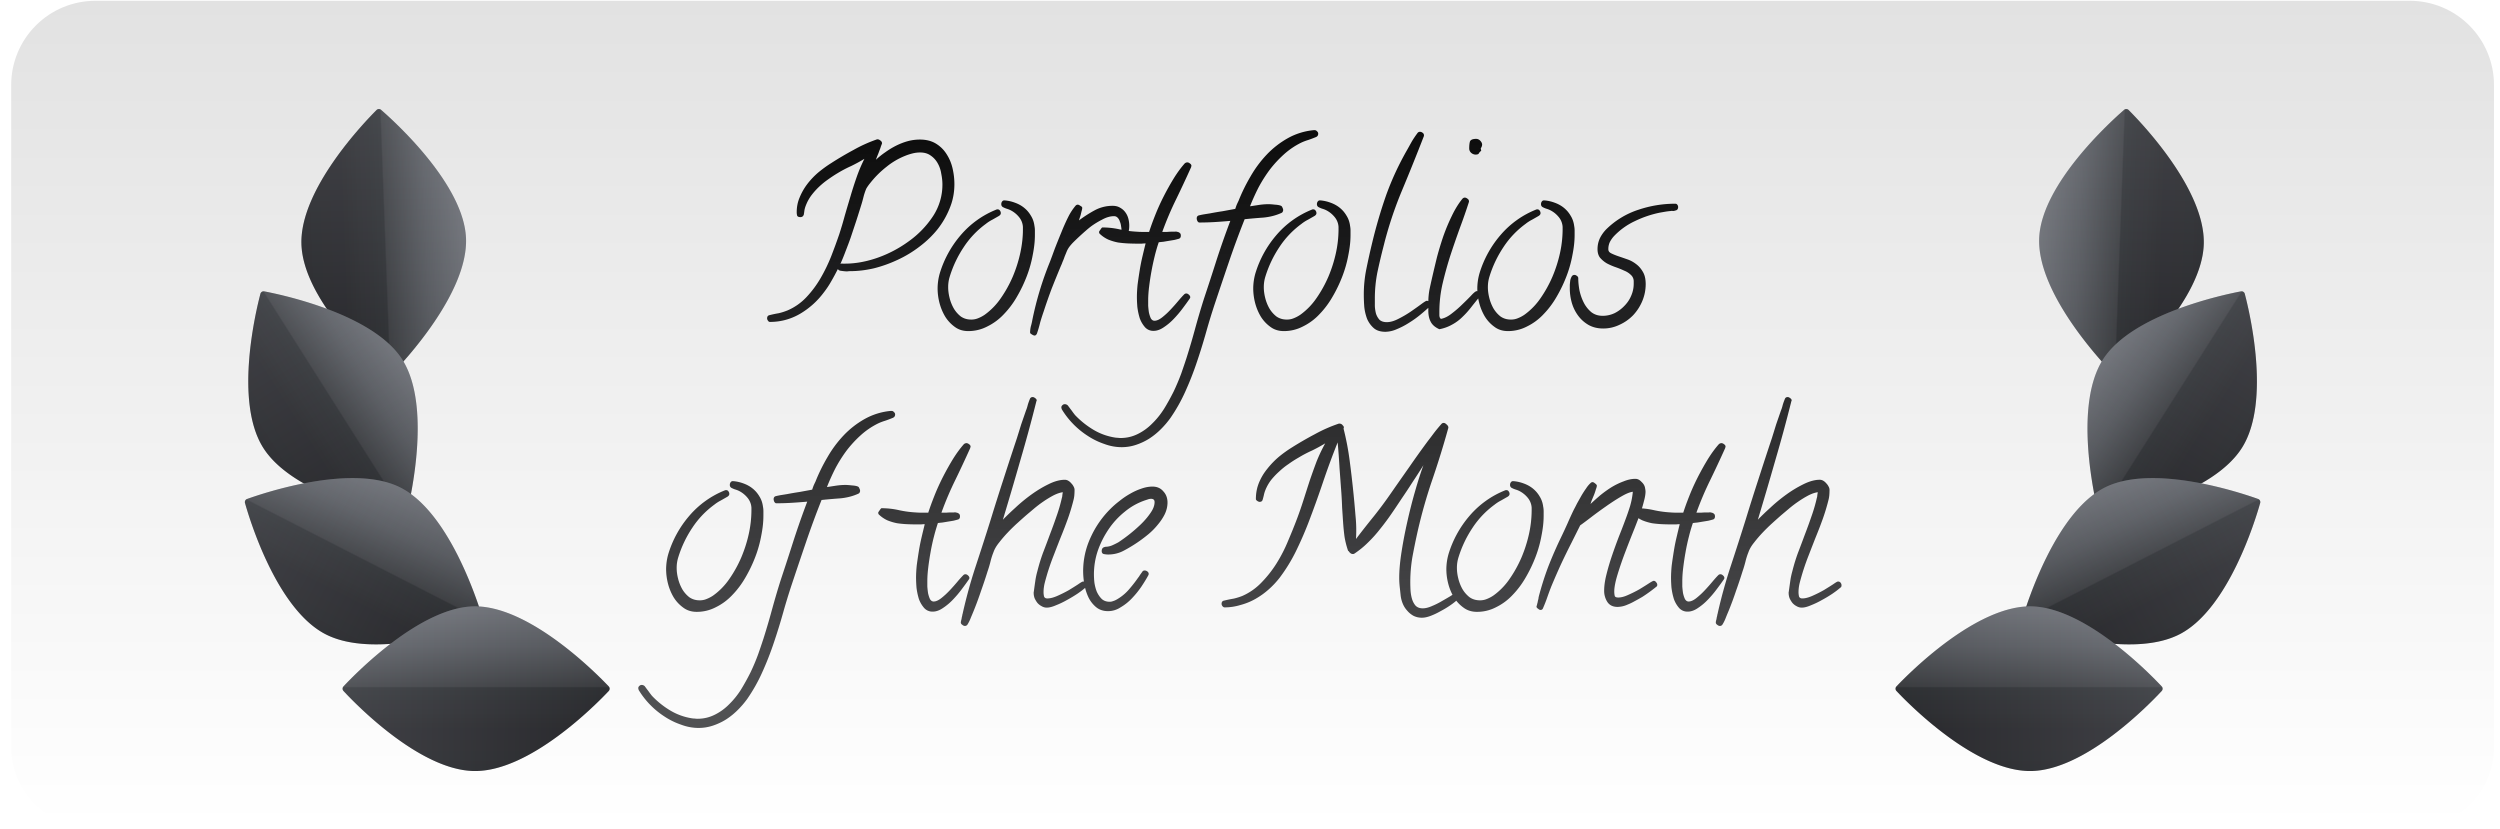
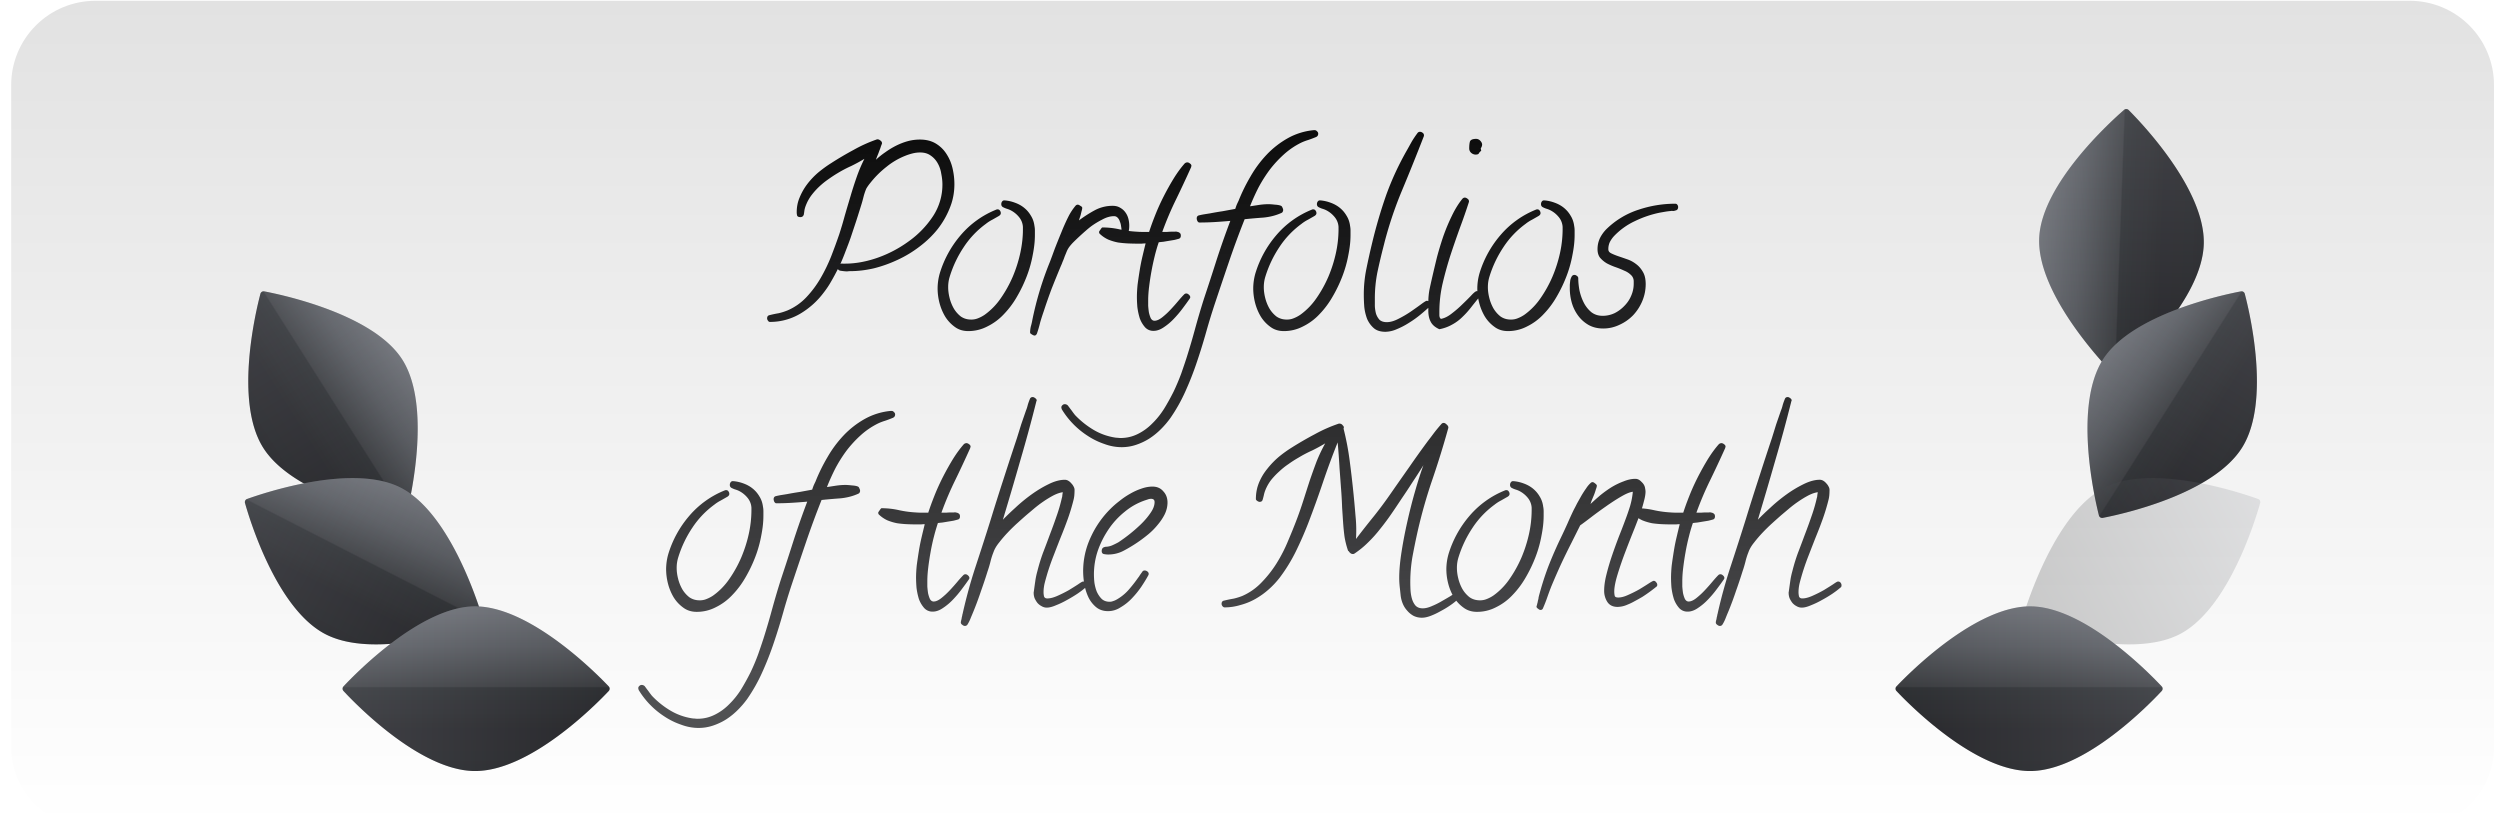
<svg xmlns="http://www.w3.org/2000/svg" width="187" height="62" fill="none">
  <g clip-path="url(#a)">
    <path fill="url(#b)" d="M.837 6.359a6.3 6.3 0 0 1 6.3-6.3h173.114a6.3 6.3 0 0 1 6.3 6.3v49.534a6 6 0 0 1-6 6H6.837a6 6 0 0 1-6-6V6.36Z" />
    <g filter="url(#c)">
-       <path fill="url(#d)" d="M34.856 15.99c-.2-4.017-5.32-8.658-6.346-9.55a.25.25 0 0 0-.346.012c-.959.96-5.716 5.926-5.618 9.995.1 4.157 5.31 8.917 6.354 9.83a.25.25 0 0 0 .348-.014c.97-.994 5.813-6.17 5.608-10.274Z" />
-       <path fill="url(#e)" fill-opacity=".2" d="M34.856 15.99c-.2-4.017-5.32-8.658-6.346-9.55a.25.25 0 0 0-.346.012c-.959.96-5.716 5.926-5.618 9.995.1 4.157 5.31 8.917 6.354 9.83a.25.25 0 0 0 .348-.014c.97-.994 5.813-6.17 5.608-10.274Z" />
-     </g>
+       </g>
    <g filter="url(#f)">
      <path fill="url(#g)" d="M30.062 25.07c-2.195-3.369-8.955-4.8-10.291-5.055a.25.25 0 0 0-.293.185c-.345 1.311-1.954 7.998.18 11.464 2.18 3.54 9.079 5.03 10.44 5.293a.25.25 0 0 0 .293-.188c.338-1.347 1.915-8.257-.329-11.7Z" />
      <path fill="url(#h)" fill-opacity=".2" d="M30.062 25.07c-2.195-3.369-8.955-4.8-10.291-5.055a.25.25 0 0 0-.293.185c-.345 1.311-1.954 7.998.18 11.464 2.18 3.54 9.079 5.03 10.44 5.293a.25.25 0 0 0 .293-.188c.338-1.347 1.915-8.257-.329-11.7Z" />
    </g>
    <g filter="url(#i)">
      <path fill="url(#j)" d="M29.918 34.671c-3.602-1.787-10.152.411-11.432.87a.25.25 0 0 0-.159.308c.368 1.306 2.377 7.883 5.975 9.786 3.676 1.944 10.376-.276 11.681-.74a.25.25 0 0 0 .159-.311c-.394-1.333-2.543-8.086-6.224-9.913Z" />
      <path fill="url(#k)" fill-opacity=".2" d="M29.918 34.671c-3.602-1.787-10.152.411-11.432.87a.25.25 0 0 0-.159.308c.368 1.306 2.377 7.883 5.975 9.786 3.676 1.944 10.376-.276 11.681-.74a.25.25 0 0 0 .159-.311c-.394-1.333-2.543-8.086-6.224-9.913Z" />
    </g>
    <g filter="url(#l)">
      <path fill="url(#m)" d="M35.473 43.575c-4.02.05-8.848 4.993-9.778 5.986a.25.25 0 0 0 0 .346c.922.994 5.709 5.933 9.778 5.986 4.158.054 9.109-4.976 10.06-5.985a.25.25 0 0 0-.002-.348c-.957-1.007-5.948-6.038-10.058-5.985Z" />
      <path fill="url(#n)" fill-opacity=".2" d="M35.473 43.575c-4.02.05-8.848 4.993-9.778 5.986a.25.25 0 0 0 0 .346c.922.994 5.709 5.933 9.778 5.986 4.158.054 9.109-4.976 10.06-5.985a.25.25 0 0 0-.002-.348c-.957-1.007-5.948-6.038-10.058-5.985Z" />
    </g>
    <g filter="url(#o)">
      <path fill="url(#p)" d="M71.834 13.334c0 .633-.117 1.23-.351 1.793a6.31 6.31 0 0 1-.914 1.582c-.387.48-.838.914-1.354 1.3a8.533 8.533 0 0 1-1.635.985 9.73 9.73 0 0 1-1.775.633c-.61.14-1.201.21-1.776.21a1.65 1.65 0 0 0-.21.018c-.082 0-.17-.005-.264-.017a14.424 14.424 0 0 1-.264-.035.285.285 0 0 1-.175-.123c-.153.304-.317.61-.493.914a6.611 6.611 0 0 1-.562.843 6.003 6.003 0 0 1-1.758 1.582 4.425 4.425 0 0 1-2.268.616c-.058 0-.105-.03-.14-.088a.281.281 0 0 1-.07-.176c0-.14.064-.223.193-.246.234-.059.457-.105.668-.14.21-.047.433-.118.668-.212a4.236 4.236 0 0 0 1.406-.984c.41-.434.768-.914 1.072-1.441a12.3 12.3 0 0 0 .791-1.635c.223-.574.422-1.12.598-1.635.152-.469.293-.943.422-1.424.14-.48.281-.955.422-1.424.14-.48.293-.955.457-1.423.164-.47.357-.926.58-1.372-.328.2-.662.381-1.002.545-.34.153-.674.329-1.002.528-.234.14-.475.299-.72.474a5.898 5.898 0 0 0-.669.545c-.21.2-.404.416-.58.65a3.214 3.214 0 0 0-.404.739 2.007 2.007 0 0 0-.106.352 5.2 5.2 0 0 1-.052.351.32.32 0 0 1-.106.14.313.313 0 0 1-.14.036c-.13 0-.211-.035-.247-.105a.958.958 0 0 1-.035-.264c0-.399.076-.774.229-1.125.152-.364.346-.697.58-1.002.246-.317.521-.604.826-.861.316-.258.633-.487.95-.686.527-.34 1.083-.668 1.67-.984a10.557 10.557 0 0 1 1.757-.791h.035c.07 0 .14.029.211.088.082.058.123.128.123.21 0 .012-.023.077-.07.194a4.015 4.015 0 0 1-.14.386c-.048.141-.1.276-.159.405l-.088.246c.211-.2.445-.387.703-.563a5.84 5.84 0 0 1 .809-.492c.281-.14.568-.252.861-.334a3.51 3.51 0 0 1 .914-.123c.469 0 .867.1 1.195.299.329.2.592.457.792.773.21.317.363.674.457 1.073.093.398.14.796.14 1.195Zm-.896.018c0-.258-.03-.528-.088-.809a2.233 2.233 0 0 0-.264-.773 1.668 1.668 0 0 0-.527-.58c-.211-.153-.475-.23-.791-.23a2.31 2.31 0 0 0-.563.071 4.23 4.23 0 0 0-.545.176 5.34 5.34 0 0 0-1.406.826c-.434.34-.82.72-1.16 1.143-.059.07-.123.152-.193.246a2.884 2.884 0 0 0-.159.246 4.278 4.278 0 0 0-.193.563c-.059.234-.111.427-.158.58-.13.421-.264.85-.404 1.283l-.422 1.265c-.117.328-.24.657-.37.985-.117.316-.246.633-.386.949a.304.304 0 0 1 .176-.018h.175c.774 0 1.582-.146 2.426-.44a9.07 9.07 0 0 0 2.356-1.247 7.115 7.115 0 0 0 1.793-1.863 4.292 4.292 0 0 0 .703-2.373Zm6.917 3.796c0 .446-.053.932-.158 1.46a8.867 8.867 0 0 1-.44 1.581 10.307 10.307 0 0 1-.738 1.547 6.55 6.55 0 0 1-.984 1.319 4.211 4.211 0 0 1-1.23.914 3.05 3.05 0 0 1-1.442.351c-.387 0-.72-.105-1.002-.316a2.688 2.688 0 0 1-.72-.774 3.903 3.903 0 0 1-.423-1.02 4.362 4.362 0 0 1-.14-1.054c0-.386.052-.767.158-1.142a7.887 7.887 0 0 1 1.582-2.883 6.831 6.831 0 0 1 2.654-1.899.196.196 0 0 1 .088-.017c.082 0 .14.03.176.088a.3.3 0 0 1 .07.193c0 .082-.047.152-.14.211l-.493.281a2.901 2.901 0 0 0-.492.317 6.688 6.688 0 0 0-1.652 1.74 8.443 8.443 0 0 0-1.037 2.18 2.604 2.604 0 0 0-.123.826c0 .246.035.51.105.79.07.282.176.546.317.792.14.234.316.433.527.598.223.152.48.228.773.228.188 0 .364-.035.528-.105.175-.07.34-.159.492-.264a4.988 4.988 0 0 0 1.195-1.23 9.13 9.13 0 0 0 .897-1.618 10.08 10.08 0 0 0 .562-1.775c.13-.61.194-1.184.194-1.723v-.21a1.277 1.277 0 0 0-.317-.774 1.95 1.95 0 0 0-.668-.51 2.05 2.05 0 0 0-.246-.088 1.6 1.6 0 0 1-.21-.088c-.118-.047-.177-.129-.177-.246 0-.082.024-.152.07-.21.048-.06.112-.083.194-.071h.018a2.8 2.8 0 0 1 .755.176c.258.093.487.222.686.386.2.164.363.358.492.58.14.223.229.475.264.756.023.117.035.235.035.352v.351Zm7.058-.703a1.986 1.986 0 0 1-.07.528c-.024.093-.088.14-.194.14a.673.673 0 0 1-.21-.052c-.083-.047-.124-.094-.124-.141l.018-.158c0-.082-.012-.182-.035-.3a1.081 1.081 0 0 0-.088-.333.655.655 0 0 0-.158-.281.352.352 0 0 0-.282-.123c-.28 0-.58.088-.896.263a6.098 6.098 0 0 0-.809.492 8.29 8.29 0 0 0-.386.317 20.1 20.1 0 0 0-1.002.932c-.14.152-.24.275-.3.369a1.585 1.585 0 0 0-.14.263l-.158.387c-.047.14-.1.275-.158.404a2.976 2.976 0 0 1-.123.3 96.195 96.195 0 0 0-.686 1.687 41.73 41.73 0 0 0-.597 1.705c-.094.27-.182.545-.264.826a8.85 8.85 0 0 1-.246.844c-.047.093-.106.14-.176.14-.047 0-.117-.029-.21-.088-.083-.046-.124-.093-.124-.14 0-.13.018-.276.053-.44.047-.164.082-.31.105-.44a24.252 24.252 0 0 1 1.336-4.429c.106-.281.229-.615.37-1.002.152-.386.31-.78.474-1.177.164-.41.334-.791.51-1.143a4.22 4.22 0 0 1 .562-.861c.047-.047.1-.07.158-.07.047 0 .112.029.194.087.093.047.14.1.14.158a.97.97 0 0 1-.035.194 4.918 4.918 0 0 0-.07.281 2.592 2.592 0 0 1-.088.281 3.97 3.97 0 0 1-.053.176 9.567 9.567 0 0 1 1.178-.756 2.79 2.79 0 0 1 1.354-.334c.21 0 .392.047.544.14.153.083.282.194.387.335.106.14.182.299.229.474.047.176.07.358.07.545Zm4.65-4.482c0 .023-.006.04-.018.053v.035a90.054 90.054 0 0 1-1.125 2.408c-.386.785-.732 1.6-1.037 2.443h.37a3.92 3.92 0 0 1 .368-.017h.194a.408.408 0 0 1 .21.017c.071.012.13.041.176.088.047.035.07.1.07.194 0 .117-.046.193-.14.228a8.896 8.896 0 0 1-.334.088 529.915 529.915 0 0 1-.844.14 9.97 9.97 0 0 0-.334.036c-.105.305-.205.644-.298 1.02a19.342 19.342 0 0 0-.422 2.302c-.047.375-.07.72-.07 1.037v.387c.011.164.029.328.052.492.035.164.082.31.14.44.071.128.165.193.282.193.164 0 .352-.082.563-.246a5.51 5.51 0 0 0 .615-.563c.21-.222.404-.44.58-.65.187-.223.34-.393.457-.51.047-.047.1-.07.158-.07.07 0 .135.03.193.088.07.058.106.123.106.193 0 .035-.018.076-.053.123-.129.188-.299.422-.51.703-.199.27-.422.533-.668.791a4.248 4.248 0 0 1-.755.633c-.258.176-.51.264-.756.264a.822.822 0 0 1-.65-.282 2.086 2.086 0 0 1-.387-.668 4.94 4.94 0 0 1-.176-.826 9.536 9.536 0 0 1-.035-.738c0-.281.017-.598.052-.95.047-.35.1-.708.159-1.071.058-.364.129-.715.21-1.055.083-.352.159-.668.23-.95a2.27 2.27 0 0 0-.282.018h-.264c-.246 0-.498-.006-.756-.017a7.883 7.883 0 0 1-.756-.07 3.901 3.901 0 0 1-.72-.212 2.297 2.297 0 0 1-.633-.421c-.047-.036-.07-.088-.07-.159 0-.023.035-.082.105-.175.07-.106.117-.159.14-.159.434 0 .862.047 1.284.141.422.094.85.152 1.283.176.14.011.281.017.422.017h.51c.129-.398.287-.832.474-1.3.188-.47.399-.932.633-1.39.234-.456.48-.896.738-1.317.27-.434.545-.81.827-1.125a.342.342 0 0 1 .175-.07c.07 0 .141.029.211.087.07.047.106.106.106.176Zm9.484-2.408c0 .129-.065.216-.194.263a8.342 8.342 0 0 1-.562.211 3.665 3.665 0 0 0-.545.211 5.665 5.665 0 0 0-1.283.88 8.536 8.536 0 0 0-1.037 1.124c-.305.41-.58.844-.827 1.3-.234.458-.445.92-.633 1.39l-.017.052.685-.105c.235-.035.47-.053.704-.053.117 0 .275.012.474.035.2.012.352.041.457.088.047.024.082.07.106.14a.42.42 0 0 1 .052.177.283.283 0 0 1-.035.123c-.011.035-.04.064-.088.088-.41.187-.861.304-1.353.351a41.91 41.91 0 0 0-1.406.123 65.966 65.966 0 0 0-1.143 3.094 490.313 490.313 0 0 0-1.055 3.129 49.027 49.027 0 0 0-.685 2.232 44.55 44.55 0 0 1-.686 2.215 22.962 22.962 0 0 1-.844 2.162 12.431 12.431 0 0 1-1.142 2.04 6.708 6.708 0 0 1-.703.825 5.39 5.39 0 0 1-.862.703c-.316.2-.65.358-1.001.475a3.37 3.37 0 0 1-1.073.176c-.445 0-.885-.082-1.318-.246a5.379 5.379 0 0 1-1.248-.615 6.167 6.167 0 0 1-1.916-1.97.576.576 0 0 1-.035-.14c0-.07.029-.129.088-.176a.238.238 0 0 1 .175-.07.32.32 0 0 1 .229.106c.094.128.181.246.264.351.082.117.17.235.263.352.399.422.85.785 1.354 1.09a4.504 4.504 0 0 0 1.635.597c.07.012.14.018.21.018.07.011.141.017.211.017.457 0 .885-.1 1.284-.298a3.954 3.954 0 0 0 1.072-.774c.328-.316.627-.685.896-1.107.258-.422.498-.856.721-1.301.21-.445.398-.89.563-1.336.152-.434.287-.832.404-1.195a52.55 52.55 0 0 0 .65-2.215c.2-.727.416-1.46.65-2.197.329-.985.645-1.957.95-2.918.316-.973.656-1.94 1.02-2.9-.387.034-.774.064-1.16.087-.388.023-.774.035-1.161.035-.047 0-.094-.035-.14-.105a.533.533 0 0 1-.053-.194c0-.117.046-.193.14-.228.14-.035.281-.065.422-.088l.44-.07c.304-.059.615-.112.931-.159l.95-.175a8.52 8.52 0 0 1 .105-.3c.047-.105.094-.204.14-.298.247-.621.545-1.23.897-1.828a8.579 8.579 0 0 1 1.213-1.635 6.687 6.687 0 0 1 1.582-1.23 4.912 4.912 0 0 1 1.934-.598h.07c.07 0 .129.03.176.088a.216.216 0 0 1 .088.176Zm2.417 7.593c0 .446-.053.932-.158 1.46a8.903 8.903 0 0 1-.44 1.581 10.332 10.332 0 0 1-.738 1.547c-.281.492-.61.932-.984 1.319a4.211 4.211 0 0 1-1.23.914 3.05 3.05 0 0 1-1.442.351c-.387 0-.721-.105-1.002-.316a2.687 2.687 0 0 1-.72-.774 3.9 3.9 0 0 1-.423-1.02 4.357 4.357 0 0 1-.14-1.054 4.2 4.2 0 0 1 .158-1.142 7.886 7.886 0 0 1 1.582-2.883 6.832 6.832 0 0 1 2.654-1.899.196.196 0 0 1 .088-.017c.082 0 .14.03.176.088a.3.3 0 0 1 .07.193c0 .082-.047.152-.14.211l-.493.281a2.893 2.893 0 0 0-.492.317 6.688 6.688 0 0 0-1.652 1.74 8.443 8.443 0 0 0-1.037 2.18 2.604 2.604 0 0 0-.123.826c0 .246.035.51.105.79.07.282.176.546.316.792.141.234.317.433.528.598.222.152.48.228.773.228.188 0 .364-.035.528-.105.175-.07.34-.159.492-.264a4.99 4.99 0 0 0 1.195-1.23 9.05 9.05 0 0 0 .897-1.618 10.08 10.08 0 0 0 .562-1.775 8.34 8.34 0 0 0 .193-1.723v-.21a1.27 1.27 0 0 0-.316-.774 1.95 1.95 0 0 0-.668-.51 2.044 2.044 0 0 0-.246-.088 1.6 1.6 0 0 1-.211-.088c-.117-.047-.176-.129-.176-.246 0-.082.024-.152.07-.21.047-.06.112-.083.194-.071h.017c.258.023.51.082.756.176.258.093.487.222.686.386.199.164.363.358.492.58.141.223.229.475.264.756.023.117.035.235.035.352v.351Zm5.986 5.186a.219.219 0 0 1-.071.158c-.187.176-.416.375-.685.598a7.54 7.54 0 0 1-.862.615 5.618 5.618 0 0 1-.914.475 2.178 2.178 0 0 1-.843.193c-.375 0-.668-.094-.879-.281a1.934 1.934 0 0 1-.492-.686 3.677 3.677 0 0 1-.211-.896 12.587 12.587 0 0 1-.036-.914c0-.657.065-1.301.194-1.934s.269-1.265.422-1.898c.293-1.23.644-2.432 1.054-3.604.422-1.172.95-2.308 1.582-3.41.118-.21.235-.422.352-.633a7.8 7.8 0 0 1 .404-.597.222.222 0 0 1 .194-.106c.07 0 .134.024.193.07a.22.22 0 0 1 .105.194.192.192 0 0 1-.017.088 173.432 173.432 0 0 1-1.635 4.06 28.77 28.77 0 0 0-1.371 4.149 47.396 47.396 0 0 0-.457 1.933 10.012 10.012 0 0 0-.193 1.969v.58c.011.2.041.387.087.563.059.175.147.328.264.457.129.117.311.175.545.175.258 0 .545-.082.861-.246a8.01 8.01 0 0 0 .932-.545c.305-.21.568-.398.791-.562.223-.164.357-.246.404-.246a.27.27 0 0 1 .194.088.271.271 0 0 1 .088.193Zm3.858-11.953a.48.48 0 0 1-.088.246l-.017.053a.57.57 0 0 1 .035.158.54.54 0 0 0-.176.193c-.035.059-.117.088-.246.088a.514.514 0 0 1-.316-.123.431.431 0 0 1-.158-.334c0-.21.017-.38.052-.51.047-.14.205-.21.475-.21a.42.42 0 0 1 .299.14c.093.094.14.193.14.299Zm-.123 11.215a.19.19 0 0 1-.052.14c-.223.27-.44.54-.651.809a6.344 6.344 0 0 1-.65.72 3.28 3.28 0 0 1-.756.563 3.056 3.056 0 0 1-.967.352c-.316-.14-.533-.328-.65-.563-.117-.223-.176-.498-.176-.826v-.633c0-.305.029-.62.088-.949.07-.328.14-.645.211-.95.105-.456.222-.948.351-1.476a24.16 24.16 0 0 1 .475-1.564c.187-.528.398-1.032.633-1.512.234-.492.498-.92.791-1.283.058-.059.117-.088.176-.088.07 0 .14.03.211.088a.22.22 0 0 1 .105.193v.035a44.432 44.432 0 0 1-.686 1.97 71.608 71.608 0 0 0-.72 2.09 28.04 28.04 0 0 0-.58 2.11 9.581 9.581 0 0 0-.229 2.04v.298c.012.13.053.211.123.246.258-.047.528-.181.809-.404a7.94 7.94 0 0 0 .808-.703c.258-.246.481-.469.668-.668.188-.2.317-.299.387-.299.059 0 .117.03.176.088.07.058.105.117.105.176Zm7.041-4.448c0 .446-.053.932-.159 1.46a8.815 8.815 0 0 1-.439 1.581 10.332 10.332 0 0 1-.738 1.547c-.281.492-.61.932-.985 1.319a4.205 4.205 0 0 1-1.23.914 3.049 3.049 0 0 1-1.441.351c-.387 0-.721-.105-1.002-.316a2.675 2.675 0 0 1-.721-.774 3.893 3.893 0 0 1-.422-1.02 4.349 4.349 0 0 1-.141-1.054c0-.386.053-.767.159-1.142a7.878 7.878 0 0 1 1.582-2.883 6.827 6.827 0 0 1 2.654-1.899.196.196 0 0 1 .088-.017c.082 0 .14.03.176.088.046.058.07.123.07.193 0 .082-.047.152-.141.211l-.492.281a2.896 2.896 0 0 0-.492.317 6.679 6.679 0 0 0-1.652 1.74 8.433 8.433 0 0 0-1.038 2.18 2.604 2.604 0 0 0-.123.826c0 .246.036.51.106.79.07.282.176.546.316.792.141.234.317.433.528.598.222.152.48.228.773.228.188 0 .363-.035.527-.105.176-.07.34-.159.493-.264a5.002 5.002 0 0 0 1.195-1.23c.351-.505.65-1.044.896-1.618a10.07 10.07 0 0 0 .563-1.775 8.34 8.34 0 0 0 .193-1.723v-.21a1.277 1.277 0 0 0-.316-.774 1.956 1.956 0 0 0-.668-.51 2.049 2.049 0 0 0-.246-.088 1.546 1.546 0 0 1-.211-.088c-.117-.047-.176-.129-.176-.246 0-.082.023-.152.07-.21.047-.06.112-.083.194-.071h.017c.258.023.51.082.756.176.258.093.486.222.686.386.199.164.363.358.492.58.14.223.228.475.264.756.023.117.035.235.035.352v.351Zm7.743-2.109c0 .152-.07.24-.211.264a.466.466 0 0 1-.176.035.359.359 0 0 0-.158 0 5.25 5.25 0 0 0-.422.053l-.404.07a7.942 7.942 0 0 0-1.863.633 5.182 5.182 0 0 0-1.565 1.125c-.129.14-.234.293-.316.457a1.25 1.25 0 0 0-.105.527c0 .129.07.229.21.299.141.07.311.14.51.21.211.071.434.147.668.23.246.081.469.199.668.351.211.152.387.352.527.598.141.234.211.539.211.914 0 .433-.082.85-.246 1.248a3.558 3.558 0 0 1-.685 1.072 3.29 3.29 0 0 1-1.02.72 2.782 2.782 0 0 1-1.23.282c-.41 0-.774-.088-1.09-.264a2.533 2.533 0 0 1-.773-.685 2.997 2.997 0 0 1-.475-.95 3.933 3.933 0 0 1-.158-1.107v-.264c.011-.117.023-.228.035-.334a.984.984 0 0 1 .105-.28.23.23 0 0 1 .211-.124c.059 0 .117.024.176.07.07.047.106.106.106.176 0 .27.029.569.087.897.071.328.176.633.317.914.14.281.328.521.562.72.235.188.522.282.862.282.304 0 .597-.065.879-.194a2.61 2.61 0 0 0 .738-.545c.222-.222.392-.474.51-.755a2.22 2.22 0 0 0 .193-.897v-.176a.637.637 0 0 0-.211-.492 1.489 1.489 0 0 0-.492-.316 6.75 6.75 0 0 0-.651-.264 4.73 4.73 0 0 1-.65-.281 2.01 2.01 0 0 1-.51-.422c-.129-.164-.193-.38-.193-.65 0-.282.059-.551.176-.809.129-.258.293-.486.492-.686a6.135 6.135 0 0 1 2.373-1.441 8.622 8.622 0 0 1 2.777-.457c.071 0 .123.03.158.088.036.047.053.1.053.158ZM57.547 38.15c0 .445-.052.931-.158 1.458a8.859 8.859 0 0 1-.44 1.583 10.336 10.336 0 0 1-.737 1.546c-.282.492-.61.932-.985 1.319a4.21 4.21 0 0 1-1.23.914 3.049 3.049 0 0 1-1.442.351c-.386 0-.72-.105-1.002-.316a2.687 2.687 0 0 1-.72-.773 3.9 3.9 0 0 1-.422-1.02 4.357 4.357 0 0 1-.14-1.055 4.2 4.2 0 0 1 .157-1.142 7.886 7.886 0 0 1 1.582-2.883 6.832 6.832 0 0 1 2.655-1.899.196.196 0 0 1 .087-.017c.082 0 .141.03.176.088a.3.3 0 0 1 .07.193c0 .082-.046.152-.14.211l-.492.281a2.893 2.893 0 0 0-.492.317 6.69 6.69 0 0 0-1.653 1.74 8.443 8.443 0 0 0-1.037 2.18 2.604 2.604 0 0 0-.123.826c0 .246.035.51.106.79a3.1 3.1 0 0 0 .316.792c.14.234.316.433.527.597.223.153.48.229.774.229.187 0 .363-.035.527-.106.176-.07.34-.158.492-.263A4.99 4.99 0 0 0 55 42.86a9.05 9.05 0 0 0 .896-1.618c.246-.586.434-1.177.563-1.775a8.34 8.34 0 0 0 .193-1.723v-.21a1.277 1.277 0 0 0-.317-.774 1.95 1.95 0 0 0-.667-.51 2.057 2.057 0 0 0-.247-.088 1.595 1.595 0 0 1-.21-.088c-.118-.047-.176-.129-.176-.246 0-.082.023-.152.07-.21.047-.06.111-.083.193-.071h.018c.258.023.51.082.756.176.258.093.486.222.685.386.2.164.364.358.493.58.14.223.228.475.263.756.024.117.035.235.035.352v.351Zm9.853-7.594c0 .129-.064.216-.193.263-.2.082-.387.153-.563.211a3.669 3.669 0 0 0-.544.211 5.668 5.668 0 0 0-1.284.88c-.375.339-.72.714-1.037 1.124-.305.41-.58.844-.826 1.3-.234.458-.445.92-.633 1.39l-.017.052.685-.105c.235-.035.469-.053.703-.053.117 0 .276.012.475.035.2.012.352.041.457.088.047.024.082.07.105.14a.41.41 0 0 1 .053.177.284.284 0 0 1-.035.123c-.012.035-.041.064-.088.087-.41.188-.861.305-1.353.352-.493.035-.961.076-1.407.123a65.854 65.854 0 0 0-1.142 3.094 478.088 478.088 0 0 0-1.055 3.129 49.155 49.155 0 0 0-.685 2.232c-.211.75-.44 1.489-.686 2.215a22.963 22.963 0 0 1-.844 2.162 12.43 12.43 0 0 1-1.142 2.04 6.715 6.715 0 0 1-.703.825 5.36 5.36 0 0 1-.862.703c-.316.2-.65.358-1.002.475a3.37 3.37 0 0 1-1.072.176c-.445 0-.885-.082-1.318-.246a5.376 5.376 0 0 1-1.248-.615 6.168 6.168 0 0 1-1.916-1.97.573.573 0 0 1-.036-.14c0-.07.03-.129.088-.176a.238.238 0 0 1 .176-.07.32.32 0 0 1 .229.106c.093.129.181.246.263.351.082.117.17.234.264.352.398.422.85.785 1.353 1.09a4.504 4.504 0 0 0 1.635.597c.07.012.14.018.211.018.07.011.14.017.211.017.457 0 .885-.1 1.283-.298a3.956 3.956 0 0 0 1.073-.774 6.07 6.07 0 0 0 .896-1.107c.258-.422.498-.856.72-1.301.212-.445.4-.89.563-1.336.153-.434.287-.832.405-1.195.234-.739.45-1.477.65-2.215.2-.727.416-1.46.65-2.197.328-.985.645-1.958.95-2.918.316-.973.656-1.94 1.02-2.9-.388.034-.774.064-1.161.087-.387.023-.773.035-1.16.035-.047 0-.094-.035-.14-.105a.535.535 0 0 1-.054-.194c0-.117.047-.193.141-.228a5.37 5.37 0 0 1 .422-.088l.44-.07c.304-.059.615-.112.931-.159l.95-.175c.034-.106.07-.205.105-.3a7.3 7.3 0 0 1 .14-.298c.246-.621.545-1.23.897-1.828a8.583 8.583 0 0 1 1.213-1.635 6.685 6.685 0 0 1 1.582-1.23 4.911 4.911 0 0 1 1.933-.598h.07c.07 0 .13.03.176.088a.217.217 0 0 1 .088.176Zm5.644 2.408c0 .023-.006.04-.018.053v.035a90.054 90.054 0 0 1-1.125 2.408 23.94 23.94 0 0 0-1.037 2.443h.369a3.72 3.72 0 0 1 .37-.017h.193a.408.408 0 0 1 .21.017c.07.012.13.041.176.088.047.035.07.1.07.194 0 .117-.046.193-.14.228-.082.023-.193.053-.334.088-.129.023-.27.047-.422.07l-.422.07a9.97 9.97 0 0 0-.334.036 15.753 15.753 0 0 0-.545 2.162c-.07.387-.129.773-.176 1.16-.046.375-.07.72-.07 1.037v.387c.012.164.03.328.053.492.035.164.082.31.14.44.07.128.165.193.282.193.164 0 .351-.082.562-.246.211-.164.416-.352.616-.563.21-.222.404-.44.58-.65a8.48 8.48 0 0 1 .457-.51c.047-.047.1-.07.158-.07.07 0 .135.03.193.088.07.058.106.123.106.193 0 .035-.018.076-.053.123-.129.188-.299.422-.51.703-.199.27-.422.533-.668.791a4.248 4.248 0 0 1-.756.633c-.257.176-.51.264-.755.264a.822.822 0 0 1-.65-.281 2.084 2.084 0 0 1-.388-.669 4.94 4.94 0 0 1-.175-.826 9.536 9.536 0 0 1-.035-.738c0-.281.017-.598.052-.95.047-.35.1-.708.158-1.071.059-.364.13-.715.211-1.055.082-.352.159-.668.229-.95a2.27 2.27 0 0 0-.281.018h-.264c-.246 0-.498-.006-.756-.017a7.883 7.883 0 0 1-.756-.07 3.901 3.901 0 0 1-.72-.212 2.295 2.295 0 0 1-.633-.422c-.047-.035-.07-.087-.07-.158 0-.023.035-.082.105-.175.07-.106.117-.159.14-.159.434 0 .862.047 1.284.141.422.094.85.152 1.283.176.14.012.281.017.422.017h.509c.13-.398.288-.832.475-1.3.188-.47.399-.932.633-1.39.234-.456.48-.896.738-1.318.27-.433.545-.808.826-1.124a.342.342 0 0 1 .176-.07c.07 0 .14.028.211.087.07.047.106.106.106.176Zm8.675 10.371c0 .094-.03.152-.088.176-.14.129-.34.281-.598.457-.246.164-.51.322-.79.474-.27.153-.54.282-.81.387-.269.117-.498.176-.685.176a.737.737 0 0 1-.387-.106 1.052 1.052 0 0 1-.316-.246 1.747 1.747 0 0 1-.211-.351 1.124 1.124 0 0 1-.07-.387v-.07a.29.29 0 0 0 .017-.088c.035-.258.07-.51.106-.756.035-.246.088-.492.158-.738.117-.469.258-.926.422-1.371.176-.457.346-.909.51-1.354.175-.457.34-.908.492-1.353a11.7 11.7 0 0 0 .404-1.39.662.662 0 0 0 .035-.21l.035-.211c-.199.024-.427.1-.685.229a7.642 7.642 0 0 0-.756.457 8.745 8.745 0 0 0-.738.562l-.563.475a53.29 53.29 0 0 0-.65.58c-.246.222-.487.457-.72.703a9.665 9.665 0 0 0-.651.756c-.2.246-.34.486-.422.72-.094.235-.17.475-.229.721a7.994 7.994 0 0 1-.21.703c-.153.492-.317.985-.493 1.477a25.036 25.036 0 0 1-.756 1.986c-.07.188-.152.358-.246.51a.228.228 0 0 1-.21.123c-.06 0-.124-.03-.194-.088-.07-.047-.106-.105-.106-.176 0-.011.006-.052.018-.123a1.29 1.29 0 0 0 .053-.246 1.96 1.96 0 0 0 .052-.246.576.576 0 0 0 .036-.14c.27-1.184.591-2.344.966-3.481s.745-2.285 1.108-3.445c.316-1.032.639-2.051.967-3.059.328-1.02.662-2.039 1.002-3.059l.316-1.019.352-1.02c.058-.14.105-.287.14-.439.047-.152.1-.299.158-.44.036-.093.106-.14.211-.14.059 0 .123.03.194.088.07.047.105.105.105.176l-.017.017c-.375 1.5-.78 2.988-1.213 4.465a316.447 316.447 0 0 1-1.301 4.43c.246-.258.557-.557.932-.897.375-.351.773-.68 1.195-.984.422-.305.85-.563 1.283-.774.445-.222.856-.334 1.23-.334.083 0 .165.024.247.07a.873.873 0 0 1 .228.194c.07.07.13.152.176.246a.49.49 0 0 1 .07.246c0 .13-.006.264-.017.405a2.24 2.24 0 0 1-.07.386c-.118.469-.258.932-.422 1.389-.165.457-.34.914-.528 1.371-.176.445-.351.897-.527 1.354a17.268 17.268 0 0 0-.668 2.056 2.972 2.972 0 0 0-.088.686c0 .105.012.21.035.316.035.106.117.158.246.158.211 0 .463-.064.756-.193s.574-.27.844-.422c.27-.164.504-.31.703-.44.2-.14.322-.21.37-.21a.23.23 0 0 1 .192.088.3.3 0 0 1 .07.193Zm6.056-6.188c0 .294-.07.586-.211.88-.14.28-.322.55-.545.808a4.97 4.97 0 0 1-.703.703 10.64 10.64 0 0 1-1.793 1.195c-.364.2-.762.3-1.195.3-.094 0-.2-.012-.317-.036-.105-.023-.158-.1-.158-.228 0-.165.076-.264.228-.3a.387.387 0 0 1 .123-.017 1.367 1.367 0 0 0 .51-.14c.13-.059.258-.123.387-.194a11.99 11.99 0 0 0 1.652-1.318c.293-.281.54-.569.739-.861.21-.294.316-.569.316-.827 0-.164-.088-.246-.264-.246a.67.67 0 0 0-.21.035l-.212.07a4.799 4.799 0 0 0-1.546.862 5.91 5.91 0 0 0-1.213 1.318 6.961 6.961 0 0 0-.809 1.618 5.521 5.521 0 0 0-.246 2.373c.035.234.094.457.176.668.094.21.217.392.369.544.152.141.351.212.598.212a.661.661 0 0 0 .263-.053 1.11 1.11 0 0 0 .246-.106 3.5 3.5 0 0 0 .88-.703c.269-.305.509-.61.72-.914a1.58 1.58 0 0 0 .158-.229l.176-.245c.035-.06.094-.088.176-.088.07 0 .134.023.193.07a.22.22 0 0 1 .105.193.27.27 0 0 1-.035.106c-.14.258-.316.545-.527.861-.21.305-.445.592-.703.861-.258.27-.54.492-.844.668a1.7 1.7 0 0 1-.931.282c-.364 0-.669-.106-.915-.317a2.211 2.211 0 0 1-.562-.738 3.864 3.864 0 0 1-.299-.967 5.83 5.83 0 0 1-.088-.95c0-.89.188-1.74.563-2.548a7.19 7.19 0 0 1 1.511-2.162c.188-.188.405-.375.65-.563.247-.199.505-.375.774-.527.281-.164.563-.293.844-.387.293-.105.574-.158.844-.158.34 0 .61.117.808.352.211.222.317.504.317.844Zm21.762 7.102c0 .059-.029.117-.088.176a4.87 4.87 0 0 1-.545.422 6.918 6.918 0 0 1-.703.422c-.246.14-.492.257-.738.351-.246.094-.463.14-.65.14a1.39 1.39 0 0 1-.633-.14 1.644 1.644 0 0 1-.475-.387 1.766 1.766 0 0 1-.334-.527 2.25 2.25 0 0 1-.158-.615c-.023-.223-.047-.44-.07-.65a6.23 6.23 0 0 1-.036-.668c0-.563.059-1.213.176-1.952.117-.75.264-1.511.44-2.285.176-.785.369-1.54.58-2.267.211-.739.416-1.377.615-1.916-.269.433-.545.86-.826 1.283-.27.422-.545.838-.826 1.248-.246.375-.498.75-.756 1.125s-.533.744-.826 1.107a9.546 9.546 0 0 1-.914 1.02 6.561 6.561 0 0 1-1.038.843.282.282 0 0 1-.281-.053.4.4 0 0 1-.123-.157l-.017.017c-.012 0-.018-.006-.018-.017 0-.012-.006-.024-.018-.036a6.27 6.27 0 0 1-.263-1.054 17.454 17.454 0 0 1-.106-1.09l-.07-1.055a31.02 31.02 0 0 0-.053-1.055l-.14-1.898a54.605 54.605 0 0 0-.141-1.933 58.323 58.323 0 0 0-1.107 3.005 77.984 77.984 0 0 1-1.09 3.024 26.537 26.537 0 0 1-.932 2.127c-.34.691-.744 1.347-1.213 1.969a6.457 6.457 0 0 1-.826.878c-.305.27-.633.504-.984.703-.352.2-.727.352-1.125.457a4.04 4.04 0 0 1-1.178.176c-.059 0-.111-.029-.158-.088a.282.282 0 0 1-.07-.175c0-.141.064-.223.193-.246.246-.059.474-.106.685-.141a4.14 4.14 0 0 0 .686-.211 4.479 4.479 0 0 0 1.441-1.02 8.493 8.493 0 0 0 1.125-1.44c.328-.528.61-1.08.844-1.653.246-.575.469-1.125.668-1.653.176-.468.34-.943.492-1.424.153-.48.305-.955.457-1.423.164-.48.334-.955.51-1.424.188-.469.404-.926.65-1.371-.328.199-.662.38-1.002.545a9.11 9.11 0 0 0-1.001.527 8.35 8.35 0 0 0-.739.475c-.246.164-.48.351-.703.562a5.38 5.38 0 0 0-.615.65 3.194 3.194 0 0 0-.422.756 2 2 0 0 0-.105.352 4.712 4.712 0 0 1-.088.334.225.225 0 0 1-.088.14.312.312 0 0 1-.14.036.342.342 0 0 1-.177-.07c-.07-.047-.105-.094-.105-.141 0-.434.076-.838.228-1.213.153-.375.358-.72.616-1.037.257-.328.544-.627.86-.897a9.22 9.22 0 0 1 1.003-.72 26.15 26.15 0 0 1 1.705-.985 10.882 10.882 0 0 1 1.793-.79h.035a.29.29 0 0 1 .264.14.172.172 0 0 1 .07.105.145.145 0 0 1-.018.123c.2.785.352 1.582.458 2.391a80.97 80.97 0 0 1 .439 4.148c.059.563.07 1.137.035 1.723.445-.586.897-1.16 1.354-1.723.457-.574.89-1.16 1.3-1.757.457-.657.909-1.301 1.354-1.934.445-.645.902-1.283 1.371-1.916.164-.21.328-.428.492-.65.176-.223.352-.434.528-.633a.216.216 0 0 1 .158-.07c.07 0 .146.04.228.123.082.07.123.14.123.21v.036a66.872 66.872 0 0 1-1.195 3.867 38.048 38.048 0 0 0-1.107 3.902c-.141.633-.27 1.266-.387 1.899a11.16 11.16 0 0 0-.141 2.46c.012.223.047.44.106.65.058.2.146.37.263.51.129.141.311.212.545.212.211 0 .446-.059.703-.176.258-.106.504-.229.739-.37.246-.14.457-.263.633-.368.175-.118.281-.176.316-.176.07 0 .135.03.193.088a.267.267 0 0 1 .088.193Zm6.373-6.1c0 .446-.053.932-.159 1.46a8.815 8.815 0 0 1-.439 1.582 10.332 10.332 0 0 1-.738 1.546c-.282.492-.61.932-.985 1.319a4.205 4.205 0 0 1-1.23.914 3.05 3.05 0 0 1-1.442.351c-.386 0-.72-.105-1.002-.316a2.686 2.686 0 0 1-.72-.773 3.893 3.893 0 0 1-.422-1.02 4.349 4.349 0 0 1-.141-1.055c0-.386.053-.767.158-1.142a7.907 7.907 0 0 1 1.582-2.883 6.837 6.837 0 0 1 2.655-1.899.196.196 0 0 1 .088-.017c.082 0 .14.03.175.088a.303.303 0 0 1 .071.193c0 .082-.047.152-.141.211l-.492.281a2.896 2.896 0 0 0-.492.317 6.682 6.682 0 0 0-1.653 1.74 8.462 8.462 0 0 0-1.037 2.18 2.604 2.604 0 0 0-.123.826c0 .246.035.51.106.79.07.282.176.546.316.792.141.234.317.433.527.597.223.153.481.229.774.229.187 0 .363-.035.527-.106.176-.07.34-.158.492-.263a4.987 4.987 0 0 0 1.196-1.23c.351-.505.65-1.044.896-1.618a10.07 10.07 0 0 0 .563-1.775 8.34 8.34 0 0 0 .193-1.723v-.21a1.277 1.277 0 0 0-.316-.774 1.956 1.956 0 0 0-.668-.51 2.049 2.049 0 0 0-.246-.088 1.546 1.546 0 0 1-.211-.088c-.117-.047-.176-.129-.176-.246 0-.082.023-.152.07-.21.047-.06.112-.083.194-.071h.017c.258.023.51.082.756.176.258.093.486.222.686.386.199.164.363.358.492.58.14.223.228.475.263.756.024.117.036.235.036.352v.351Zm8.499 5.15a.172.172 0 0 1-.088.159 11.896 11.896 0 0 1-1.019.738c-.2.117-.399.229-.598.334a4.005 4.005 0 0 1-.51.246 1.9 1.9 0 0 1-.756.176c-.351 0-.609-.129-.773-.386a1.533 1.533 0 0 1-.229-.827c0-.363.059-.773.176-1.23.117-.469.258-.944.422-1.424.164-.48.334-.95.51-1.406.187-.469.345-.88.474-1.23.129-.34.246-.68.352-1.02.105-.352.176-.715.211-1.09-.211.023-.498.14-.861.352-.364.21-.745.457-1.143.738-.387.27-.756.539-1.107.808-.352.27-.627.475-.827.616l-.632 1.265a52.45 52.45 0 0 0-.809 1.653c-.246.539-.486 1.09-.721 1.652-.105.27-.205.539-.299.809-.093.269-.199.538-.316.808-.035.094-.1.14-.193.14-.047 0-.106-.029-.176-.087-.082-.059-.123-.111-.123-.158a.78.78 0 0 1 .035-.123c.012-.059.029-.13.053-.211.011-.082.029-.159.052-.229.012-.07.018-.117.018-.14a22.19 22.19 0 0 1 .721-2.286c.293-.75.615-1.488.967-2.215.164-.34.322-.68.474-1.02.152-.35.311-.696.475-1.036.07-.13.152-.287.246-.475l.316-.562c.117-.2.235-.381.352-.545a2.08 2.08 0 0 1 .334-.404.218.218 0 0 1 .158-.07c.047 0 .111.034.193.105.082.058.123.117.123.175a.997.997 0 0 1-.07.246 4.29 4.29 0 0 1-.141.422l-.175.422a3.354 3.354 0 0 0-.088.264c.199-.188.428-.393.685-.615.27-.223.551-.428.844-.615.305-.188.615-.34.932-.457.316-.13.615-.194.896-.194.164 0 .317.076.457.229.153.14.24.293.264.457.023.117.035.205.035.263 0 .2-.041.446-.123.739-.07.28-.141.521-.211.72-.117.34-.287.791-.51 1.354-.222.55-.445 1.119-.668 1.705a26.764 26.764 0 0 0-.58 1.687c-.164.54-.246.961-.246 1.266 0 .129.012.24.035.334.024.082.112.123.264.123.211 0 .457-.064.738-.193.293-.13.575-.27.844-.422.27-.164.504-.31.703-.44.199-.128.322-.193.369-.193.071 0 .129.035.176.105a.267.267 0 0 1 .088.194Zm5.107-10.335c0 .023-.006.04-.018.053v.035a88.22 88.22 0 0 1-1.125 2.408 23.94 23.94 0 0 0-1.037 2.443h.369c.117-.011.24-.017.369-.017h.194a.409.409 0 0 1 .211.017c.07.012.129.041.175.088.047.035.071.1.071.194 0 .117-.047.193-.141.228-.082.023-.193.053-.334.088-.129.023-.269.047-.422.07l-.422.07a9.97 9.97 0 0 0-.334.036 11.85 11.85 0 0 0-.298 1.02 15.23 15.23 0 0 0-.247 1.142c-.07.387-.128.773-.175 1.16-.047.375-.071.72-.071 1.037v.387c.012.164.03.328.053.492.035.164.082.31.141.44.07.128.164.193.281.193.164 0 .352-.082.563-.246a5.51 5.51 0 0 0 .615-.563c.211-.222.404-.44.58-.65.187-.223.34-.393.457-.51a.218.218 0 0 1 .158-.07c.07 0 .135.03.193.088.071.058.106.123.106.193 0 .035-.018.076-.053.123-.129.188-.299.422-.51.703-.199.27-.421.533-.668.791a4.25 4.25 0 0 1-.755.633c-.258.176-.51.264-.756.264a.822.822 0 0 1-.651-.281 2.07 2.07 0 0 1-.386-.669 4.92 4.92 0 0 1-.176-.826 9.237 9.237 0 0 1-.035-.738c0-.281.017-.598.052-.95.047-.35.1-.708.159-1.071.058-.364.128-.715.211-1.055.082-.352.158-.668.228-.95a2.41 2.41 0 0 0-.281.018h-.264c-.246 0-.498-.006-.756-.017a7.876 7.876 0 0 1-.756-.07 3.887 3.887 0 0 1-.72-.212 2.28 2.28 0 0 1-.633-.422c-.047-.035-.07-.087-.07-.158 0-.023.035-.082.105-.175.07-.106.117-.159.141-.159.433 0 .861.047 1.283.141.422.094.849.152 1.283.176.141.012.281.017.422.017h.51c.129-.398.287-.832.474-1.3.188-.47.399-.932.633-1.39.235-.456.481-.896.738-1.318.27-.433.545-.808.827-1.124a.339.339 0 0 1 .175-.07c.071 0 .141.028.211.087.071.047.106.106.106.176Zm8.675 10.371c0 .094-.029.152-.088.176-.141.129-.34.281-.598.457a9.905 9.905 0 0 1-.791.474 6.315 6.315 0 0 1-.808.387c-.27.117-.498.176-.686.176a.735.735 0 0 1-.386-.106 1.046 1.046 0 0 1-.317-.246 1.767 1.767 0 0 1-.211-.351 1.121 1.121 0 0 1-.07-.387v-.07a.278.278 0 0 0 .017-.088l.106-.756c.035-.246.088-.492.158-.738.117-.469.258-.926.422-1.371.176-.457.346-.909.51-1.354.176-.457.34-.908.492-1.353.164-.457.299-.92.404-1.39a.648.648 0 0 0 .035-.21l.036-.211c-.2.024-.428.1-.686.229a7.667 7.667 0 0 0-.756.457 8.662 8.662 0 0 0-.738.562l-.563.475c-.187.164-.404.357-.65.58a13.8 13.8 0 0 0-.721.703 9.702 9.702 0 0 0-.65.756c-.199.246-.34.486-.422.72-.094.235-.17.475-.229.721a7.819 7.819 0 0 1-.21.703c-.153.492-.317.985-.493 1.477a24.44 24.44 0 0 1-.545 1.476c-.07.165-.14.334-.211.51-.07.188-.152.358-.246.51a.227.227 0 0 1-.211.123c-.058 0-.123-.03-.193-.088-.07-.047-.105-.105-.105-.176 0-.011.005-.052.017-.123.024-.07.041-.152.053-.246.023-.082.041-.164.053-.246a.595.595 0 0 0 .035-.14c.269-1.184.592-2.344.967-3.481s.744-2.285 1.107-3.445c.316-1.032.639-2.051.967-3.059a302.8 302.8 0 0 1 1.002-3.059l.316-1.019.352-1.02c.058-.14.105-.287.14-.439.047-.152.1-.299.159-.44.035-.093.105-.14.211-.14.058 0 .123.03.193.088.07.047.105.105.105.176l-.017.017A114.9 114.9 0 0 1 133.234 34a321.962 321.962 0 0 1-1.301 4.43c.246-.258.557-.557.932-.897.375-.351.773-.68 1.195-.984a8.71 8.71 0 0 1 1.283-.774c.446-.222.856-.334 1.231-.334a.5.5 0 0 1 .246.07.867.867 0 0 1 .228.194c.071.07.129.152.176.246a.49.49 0 0 1 .07.246c0 .13-.005.264-.017.405a2.279 2.279 0 0 1-.07.386c-.118.469-.258.932-.422 1.389-.164.457-.34.914-.528 1.371-.175.445-.351.897-.527 1.354a17.268 17.268 0 0 0-.668 2.056 2.95 2.95 0 0 0-.088.686c0 .105.012.21.035.316.035.106.117.158.246.158.211 0 .463-.064.756-.193s.574-.27.844-.422c.27-.164.504-.31.703-.44.199-.14.322-.21.369-.21.082 0 .147.029.194.088.046.058.07.123.07.193Z" />
    </g>
    <g filter="url(#q)">
      <path fill="url(#r)" d="M152.533 15.99c.2-4.017 5.319-8.658 6.346-9.55a.25.25 0 0 1 .345.012c.959.96 5.717 5.926 5.619 9.995-.1 4.157-5.311 8.917-6.354 9.83a.251.251 0 0 1-.349-.014c-.97-.994-5.812-6.17-5.607-10.274Z" />
      <path fill="url(#s)" fill-opacity=".2" d="M152.533 15.99c.2-4.017 5.319-8.658 6.346-9.55a.25.25 0 0 1 .345.012c.959.96 5.717 5.926 5.619 9.995-.1 4.157-5.311 8.917-6.354 9.83a.251.251 0 0 1-.349-.014c-.97-.994-5.812-6.17-5.607-10.274Z" />
    </g>
    <g filter="url(#t)">
      <path fill="url(#u)" d="M157.327 25.07c2.195-3.369 8.954-4.8 10.291-5.055a.25.25 0 0 1 .292.185c.346 1.311 1.955 7.998-.179 11.464-2.18 3.54-9.079 5.03-10.44 5.293a.25.25 0 0 1-.294-.188c-.338-1.347-1.915-8.257.33-11.7Z" />
      <path fill="url(#v)" fill-opacity=".2" d="M157.327 25.07c2.195-3.369 8.954-4.8 10.291-5.055a.25.25 0 0 1 .292.185c.346 1.311 1.955 7.998-.179 11.464-2.18 3.54-9.079 5.03-10.44 5.293a.25.25 0 0 1-.294-.188c-.338-1.347-1.915-8.257.33-11.7Z" />
    </g>
    <g filter="url(#w)">
-       <path fill="url(#x)" d="M157.471 34.671c3.601-1.787 10.152.411 11.432.87a.25.25 0 0 1 .158.308c-.368 1.306-2.377 7.883-5.974 9.786-3.676 1.944-10.376-.276-11.682-.74a.25.25 0 0 1-.158-.311c.393-1.333 2.542-8.086 6.224-9.913Z" />
      <path fill="url(#y)" fill-opacity=".2" d="M157.471 34.671c3.601-1.787 10.152.411 11.432.87a.25.25 0 0 1 .158.308c-.368 1.306-2.377 7.883-5.974 9.786-3.676 1.944-10.376-.276-11.682-.74a.25.25 0 0 1-.158-.311c.393-1.333 2.542-8.086 6.224-9.913Z" />
    </g>
    <g filter="url(#z)">
      <path fill="url(#A)" d="M151.916 43.575c4.02.05 8.848 4.993 9.778 5.986a.251.251 0 0 1 .001.346c-.923.994-5.71 5.933-9.779 5.986-4.158.054-9.109-4.976-10.06-5.985a.25.25 0 0 1 .001-.348c.957-1.007 5.949-6.038 10.059-5.985Z" />
      <path fill="url(#B)" fill-opacity=".2" d="M151.916 43.575c4.02.05 8.848 4.993 9.778 5.986a.251.251 0 0 1 .001.346c-.923.994-5.71 5.933-9.779 5.986-4.158.054-9.109-4.976-10.06-5.985a.25.25 0 0 1 .001-.348c.957-1.007 5.949-6.038 10.059-5.985Z" />
    </g>
  </g>
  <defs>
    <linearGradient id="b" x1="93.694" x2="93.694" y1=".059" y2="61.893" gradientUnits="userSpaceOnUse">
      <stop stop-color="#E2E2E2" />
      <stop offset="1" stop-color="#fff" />
    </linearGradient>
    <linearGradient id="d" x1="34.861" x2="22.551" y1="16.131" y2="16.588" gradientUnits="userSpaceOnUse">
      <stop stop-color="#7E8188" />
      <stop offset=".249" stop-color="#65686E" />
      <stop offset=".486" stop-color="#47494D" />
      <stop offset=".495" stop-color="#37393D" />
      <stop offset=".752" stop-color="#303034" />
      <stop offset="1" stop-color="#2D2E32" />
    </linearGradient>
    <linearGradient id="e" x1="29.06" x2="28.622" y1="25.872" y2="6.557" gradientUnits="userSpaceOnUse">
      <stop stop-color="#0D0E0F" />
      <stop offset="1" stop-color="#82858C" />
    </linearGradient>
    <linearGradient id="g" x1="30.138" x2="19.733" y1="25.189" y2="31.784" gradientUnits="userSpaceOnUse">
      <stop stop-color="#7E8188" />
      <stop offset=".249" stop-color="#65686E" />
      <stop offset=".486" stop-color="#47494D" />
      <stop offset=".495" stop-color="#37393D" />
      <stop offset=".752" stop-color="#303034" />
      <stop offset="1" stop-color="#2D2E32" />
    </linearGradient>
    <linearGradient id="h" x1="30.032" x2="19.926" y1="36.527" y2="20.06" gradientUnits="userSpaceOnUse">
      <stop stop-color="#0D0E0F" />
      <stop offset="1" stop-color="#82858C" />
    </linearGradient>
    <linearGradient id="j" x1="30.044" x2="24.428" y1="34.736" y2="45.7" gradientUnits="userSpaceOnUse">
      <stop stop-color="#7E8188" />
      <stop offset=".249" stop-color="#65686E" />
      <stop offset=".486" stop-color="#47494D" />
      <stop offset=".495" stop-color="#37393D" />
      <stop offset=".752" stop-color="#303034" />
      <stop offset="1" stop-color="#2D2E32" />
    </linearGradient>
    <linearGradient id="k" x1="35.709" x2="18.642" y1="44.558" y2="35.501" gradientUnits="userSpaceOnUse">
      <stop stop-color="#0D0E0F" />
      <stop offset="1" stop-color="#82858C" />
    </linearGradient>
    <linearGradient id="m" x1="35.615" x2="35.615" y1="43.574" y2="55.893" gradientUnits="userSpaceOnUse">
      <stop stop-color="#7E8188" />
      <stop offset=".249" stop-color="#65686E" />
      <stop offset=".486" stop-color="#47494D" />
      <stop offset=".495" stop-color="#37393D" />
      <stop offset=".752" stop-color="#303034" />
      <stop offset="1" stop-color="#2D2E32" />
    </linearGradient>
    <linearGradient id="n" x1="45.134" x2="25.816" y1="49.734" y2="49.454" gradientUnits="userSpaceOnUse">
      <stop stop-color="#0D0E0F" />
      <stop offset="1" stop-color="#82858C" />
    </linearGradient>
    <linearGradient id="p" x1="93.694" x2="93.694" y1="9.477" y2="52.477" gradientUnits="userSpaceOnUse">
      <stop stop-color="#0D0D0D" />
      <stop offset="1" stop-color="#111214" stop-opacity=".73" />
    </linearGradient>
    <linearGradient id="r" x1="152.527" x2="164.838" y1="16.131" y2="16.588" gradientUnits="userSpaceOnUse">
      <stop stop-color="#7E8188" />
      <stop offset=".249" stop-color="#65686E" />
      <stop offset=".486" stop-color="#47494D" />
      <stop offset=".495" stop-color="#37393D" />
      <stop offset=".752" stop-color="#303034" />
      <stop offset="1" stop-color="#2D2E32" />
    </linearGradient>
    <linearGradient id="s" x1="158.329" x2="158.767" y1="25.872" y2="6.557" gradientUnits="userSpaceOnUse">
      <stop stop-color="#0D0E0F" />
      <stop offset="1" stop-color="#82858C" />
    </linearGradient>
    <linearGradient id="u" x1="157.25" x2="167.655" y1="25.189" y2="31.784" gradientUnits="userSpaceOnUse">
      <stop stop-color="#7E8188" />
      <stop offset=".249" stop-color="#65686E" />
      <stop offset=".486" stop-color="#47494D" />
      <stop offset=".495" stop-color="#37393D" />
      <stop offset=".752" stop-color="#303034" />
      <stop offset="1" stop-color="#2D2E32" />
    </linearGradient>
    <linearGradient id="v" x1="157.357" x2="167.462" y1="36.527" y2="20.06" gradientUnits="userSpaceOnUse">
      <stop stop-color="#0D0E0F" />
      <stop offset="1" stop-color="#82858C" />
    </linearGradient>
    <linearGradient id="x" x1="157.344" x2="162.96" y1="34.736" y2="45.7" gradientUnits="userSpaceOnUse">
      <stop stop-color="#7E8188" />
      <stop offset=".249" stop-color="#65686E" />
      <stop offset=".486" stop-color="#47494D" />
      <stop offset=".495" stop-color="#37393D" />
      <stop offset=".752" stop-color="#303034" />
      <stop offset="1" stop-color="#2D2E32" />
    </linearGradient>
    <linearGradient id="y" x1="151.68" x2="168.746" y1="44.558" y2="35.501" gradientUnits="userSpaceOnUse">
      <stop stop-color="#0D0E0F" />
      <stop offset="1" stop-color="#82858C" />
    </linearGradient>
    <linearGradient id="A" x1="151.774" x2="151.774" y1="43.574" y2="55.893" gradientUnits="userSpaceOnUse">
      <stop stop-color="#7E8188" />
      <stop offset=".249" stop-color="#65686E" />
      <stop offset=".486" stop-color="#47494D" />
      <stop offset=".495" stop-color="#37393D" />
      <stop offset=".752" stop-color="#303034" />
      <stop offset="1" stop-color="#2D2E32" />
    </linearGradient>
    <linearGradient id="B" x1="142.254" x2="161.573" y1="49.734" y2="49.454" gradientUnits="userSpaceOnUse">
      <stop stop-color="#0D0E0F" />
      <stop offset="1" stop-color="#82858C" />
    </linearGradient>
    <filter id="c" width="17.657" height="25.302" x="19.875" y="5.487" color-interpolation-filters="sRGB" filterUnits="userSpaceOnUse">
      <feFlood flood-opacity="0" result="BackgroundImageFix" />
      <feColorMatrix in="SourceAlpha" result="hardAlpha" values="0 0 0 0 0 0 0 0 0 0 0 0 0 0 0 0 0 0 127 0" />
      <feOffset dy="1.78" />
      <feGaussianBlur stdDeviation="1.335" />
      <feComposite in2="hardAlpha" operator="out" />
      <feColorMatrix values="0 0 0 0 0 0 0 0 0 0 0 0 0 0 0 0 0 0 0.25 0" />
      <feBlend in2="BackgroundImageFix" result="effect1_dropShadow_1109_14506" />
      <feBlend in="SourceGraphic" in2="effect1_dropShadow_1109_14506" result="shape" />
    </filter>
    <filter id="f" width="18.013" height="22.291" x="15.902" y="19.12" color-interpolation-filters="sRGB" filterUnits="userSpaceOnUse">
      <feFlood flood-opacity="0" result="BackgroundImageFix" />
      <feColorMatrix in="SourceAlpha" result="hardAlpha" values="0 0 0 0 0 0 0 0 0 0 0 0 0 0 0 0 0 0 127 0" />
      <feOffset dy="1.78" />
      <feGaussianBlur stdDeviation="1.335" />
      <feComposite in2="hardAlpha" operator="out" />
      <feColorMatrix values="0 0 0 0 0 0 0 0 0 0 0 0 0 0 0 0 0 0 0.25 0" />
      <feBlend in2="BackgroundImageFix" result="effect1_dropShadow_1109_14506" />
      <feBlend in="SourceGraphic" in2="effect1_dropShadow_1109_14506" result="shape" />
    </filter>
    <filter id="i" width="23.175" height="17.777" x="15.647" y="33.093" color-interpolation-filters="sRGB" filterUnits="userSpaceOnUse">
      <feFlood flood-opacity="0" result="BackgroundImageFix" />
      <feColorMatrix in="SourceAlpha" result="hardAlpha" values="0 0 0 0 0 0 0 0 0 0 0 0 0 0 0 0 0 0 127 0" />
      <feOffset dy="1.78" />
      <feGaussianBlur stdDeviation="1.335" />
      <feComposite in2="hardAlpha" operator="out" />
      <feColorMatrix values="0 0 0 0 0 0 0 0 0 0 0 0 0 0 0 0 0 0 0.25 0" />
      <feBlend in2="BackgroundImageFix" result="effect1_dropShadow_1109_14506" />
      <feBlend in="SourceGraphic" in2="effect1_dropShadow_1109_14506" result="shape" />
    </filter>
    <filter id="l" width="25.317" height="17.658" x="22.955" y="42.684" color-interpolation-filters="sRGB" filterUnits="userSpaceOnUse">
      <feFlood flood-opacity="0" result="BackgroundImageFix" />
      <feColorMatrix in="SourceAlpha" result="hardAlpha" values="0 0 0 0 0 0 0 0 0 0 0 0 0 0 0 0 0 0 127 0" />
      <feOffset dy="1.78" />
      <feGaussianBlur stdDeviation="1.335" />
      <feComposite in2="hardAlpha" operator="out" />
      <feColorMatrix values="0 0 0 0 0 0 0 0 0 0 0 0 0 0 0 0 0 0 0.25 0" />
      <feBlend in2="BackgroundImageFix" result="effect1_dropShadow_1109_14506" />
      <feBlend in="SourceGraphic" in2="effect1_dropShadow_1109_14506" result="shape" />
    </filter>
    <filter id="o" width="90.448" height="45.158" x="47.742" y="9.291" color-interpolation-filters="sRGB" filterUnits="userSpaceOnUse">
      <feFlood flood-opacity="0" result="BackgroundImageFix" />
      <feBlend in="SourceGraphic" in2="BackgroundImageFix" result="shape" />
      <feColorMatrix in="SourceAlpha" result="hardAlpha" values="0 0 0 0 0 0 0 0 0 0 0 0 0 0 0 0 0 0 127 0" />
      <feOffset dx="-.445" dy=".445" />
      <feGaussianBlur stdDeviation=".445" />
      <feComposite in2="hardAlpha" k2="-1" k3="1" operator="arithmetic" />
      <feColorMatrix values="0 0 0 0 1 0 0 0 0 1 0 0 0 0 1 0 0 0 0.16 0" />
      <feBlend in2="shape" result="effect1_innerShadow_1109_14506" />
    </filter>
    <filter id="q" width="17.657" height="25.302" x="149.857" y="5.487" color-interpolation-filters="sRGB" filterUnits="userSpaceOnUse">
      <feFlood flood-opacity="0" result="BackgroundImageFix" />
      <feColorMatrix in="SourceAlpha" result="hardAlpha" values="0 0 0 0 0 0 0 0 0 0 0 0 0 0 0 0 0 0 127 0" />
      <feOffset dy="1.78" />
      <feGaussianBlur stdDeviation="1.335" />
      <feComposite in2="hardAlpha" operator="out" />
      <feColorMatrix values="0 0 0 0 0 0 0 0 0 0 0 0 0 0 0 0 0 0 0.25 0" />
      <feBlend in2="BackgroundImageFix" result="effect1_dropShadow_1109_14506" />
      <feBlend in="SourceGraphic" in2="effect1_dropShadow_1109_14506" result="shape" />
    </filter>
    <filter id="t" width="18.013" height="22.291" x="153.474" y="19.12" color-interpolation-filters="sRGB" filterUnits="userSpaceOnUse">
      <feFlood flood-opacity="0" result="BackgroundImageFix" />
      <feColorMatrix in="SourceAlpha" result="hardAlpha" values="0 0 0 0 0 0 0 0 0 0 0 0 0 0 0 0 0 0 127 0" />
      <feOffset dy="1.78" />
      <feGaussianBlur stdDeviation="1.335" />
      <feComposite in2="hardAlpha" operator="out" />
      <feColorMatrix values="0 0 0 0 0 0 0 0 0 0 0 0 0 0 0 0 0 0 0.25 0" />
      <feBlend in2="BackgroundImageFix" result="effect1_dropShadow_1109_14506" />
      <feBlend in="SourceGraphic" in2="effect1_dropShadow_1109_14506" result="shape" />
    </filter>
    <filter id="w" width="23.175" height="17.777" x="148.566" y="33.093" color-interpolation-filters="sRGB" filterUnits="userSpaceOnUse">
      <feFlood flood-opacity="0" result="BackgroundImageFix" />
      <feColorMatrix in="SourceAlpha" result="hardAlpha" values="0 0 0 0 0 0 0 0 0 0 0 0 0 0 0 0 0 0 127 0" />
      <feOffset dy="1.78" />
      <feGaussianBlur stdDeviation="1.335" />
      <feComposite in2="hardAlpha" operator="out" />
      <feColorMatrix values="0 0 0 0 0 0 0 0 0 0 0 0 0 0 0 0 0 0 0.25 0" />
      <feBlend in2="BackgroundImageFix" result="effect1_dropShadow_1109_14506" />
      <feBlend in="SourceGraphic" in2="effect1_dropShadow_1109_14506" result="shape" />
    </filter>
    <filter id="z" width="25.317" height="17.658" x="139.116" y="42.684" color-interpolation-filters="sRGB" filterUnits="userSpaceOnUse">
      <feFlood flood-opacity="0" result="BackgroundImageFix" />
      <feColorMatrix in="SourceAlpha" result="hardAlpha" values="0 0 0 0 0 0 0 0 0 0 0 0 0 0 0 0 0 0 127 0" />
      <feOffset dy="1.78" />
      <feGaussianBlur stdDeviation="1.335" />
      <feComposite in2="hardAlpha" operator="out" />
      <feColorMatrix values="0 0 0 0 0 0 0 0 0 0 0 0 0 0 0 0 0 0 0.25 0" />
      <feBlend in2="BackgroundImageFix" result="effect1_dropShadow_1109_14506" />
      <feBlend in="SourceGraphic" in2="effect1_dropShadow_1109_14506" result="shape" />
    </filter>
    <clipPath id="a">
      <path fill="#fff" d="M.837 6.359a6.3 6.3 0 0 1 6.3-6.3h173.114a6.3 6.3 0 0 1 6.3 6.3v49.534a6 6 0 0 1-6 6H6.837a6 6 0 0 1-6-6V6.36Z" />
    </clipPath>
  </defs>
</svg>